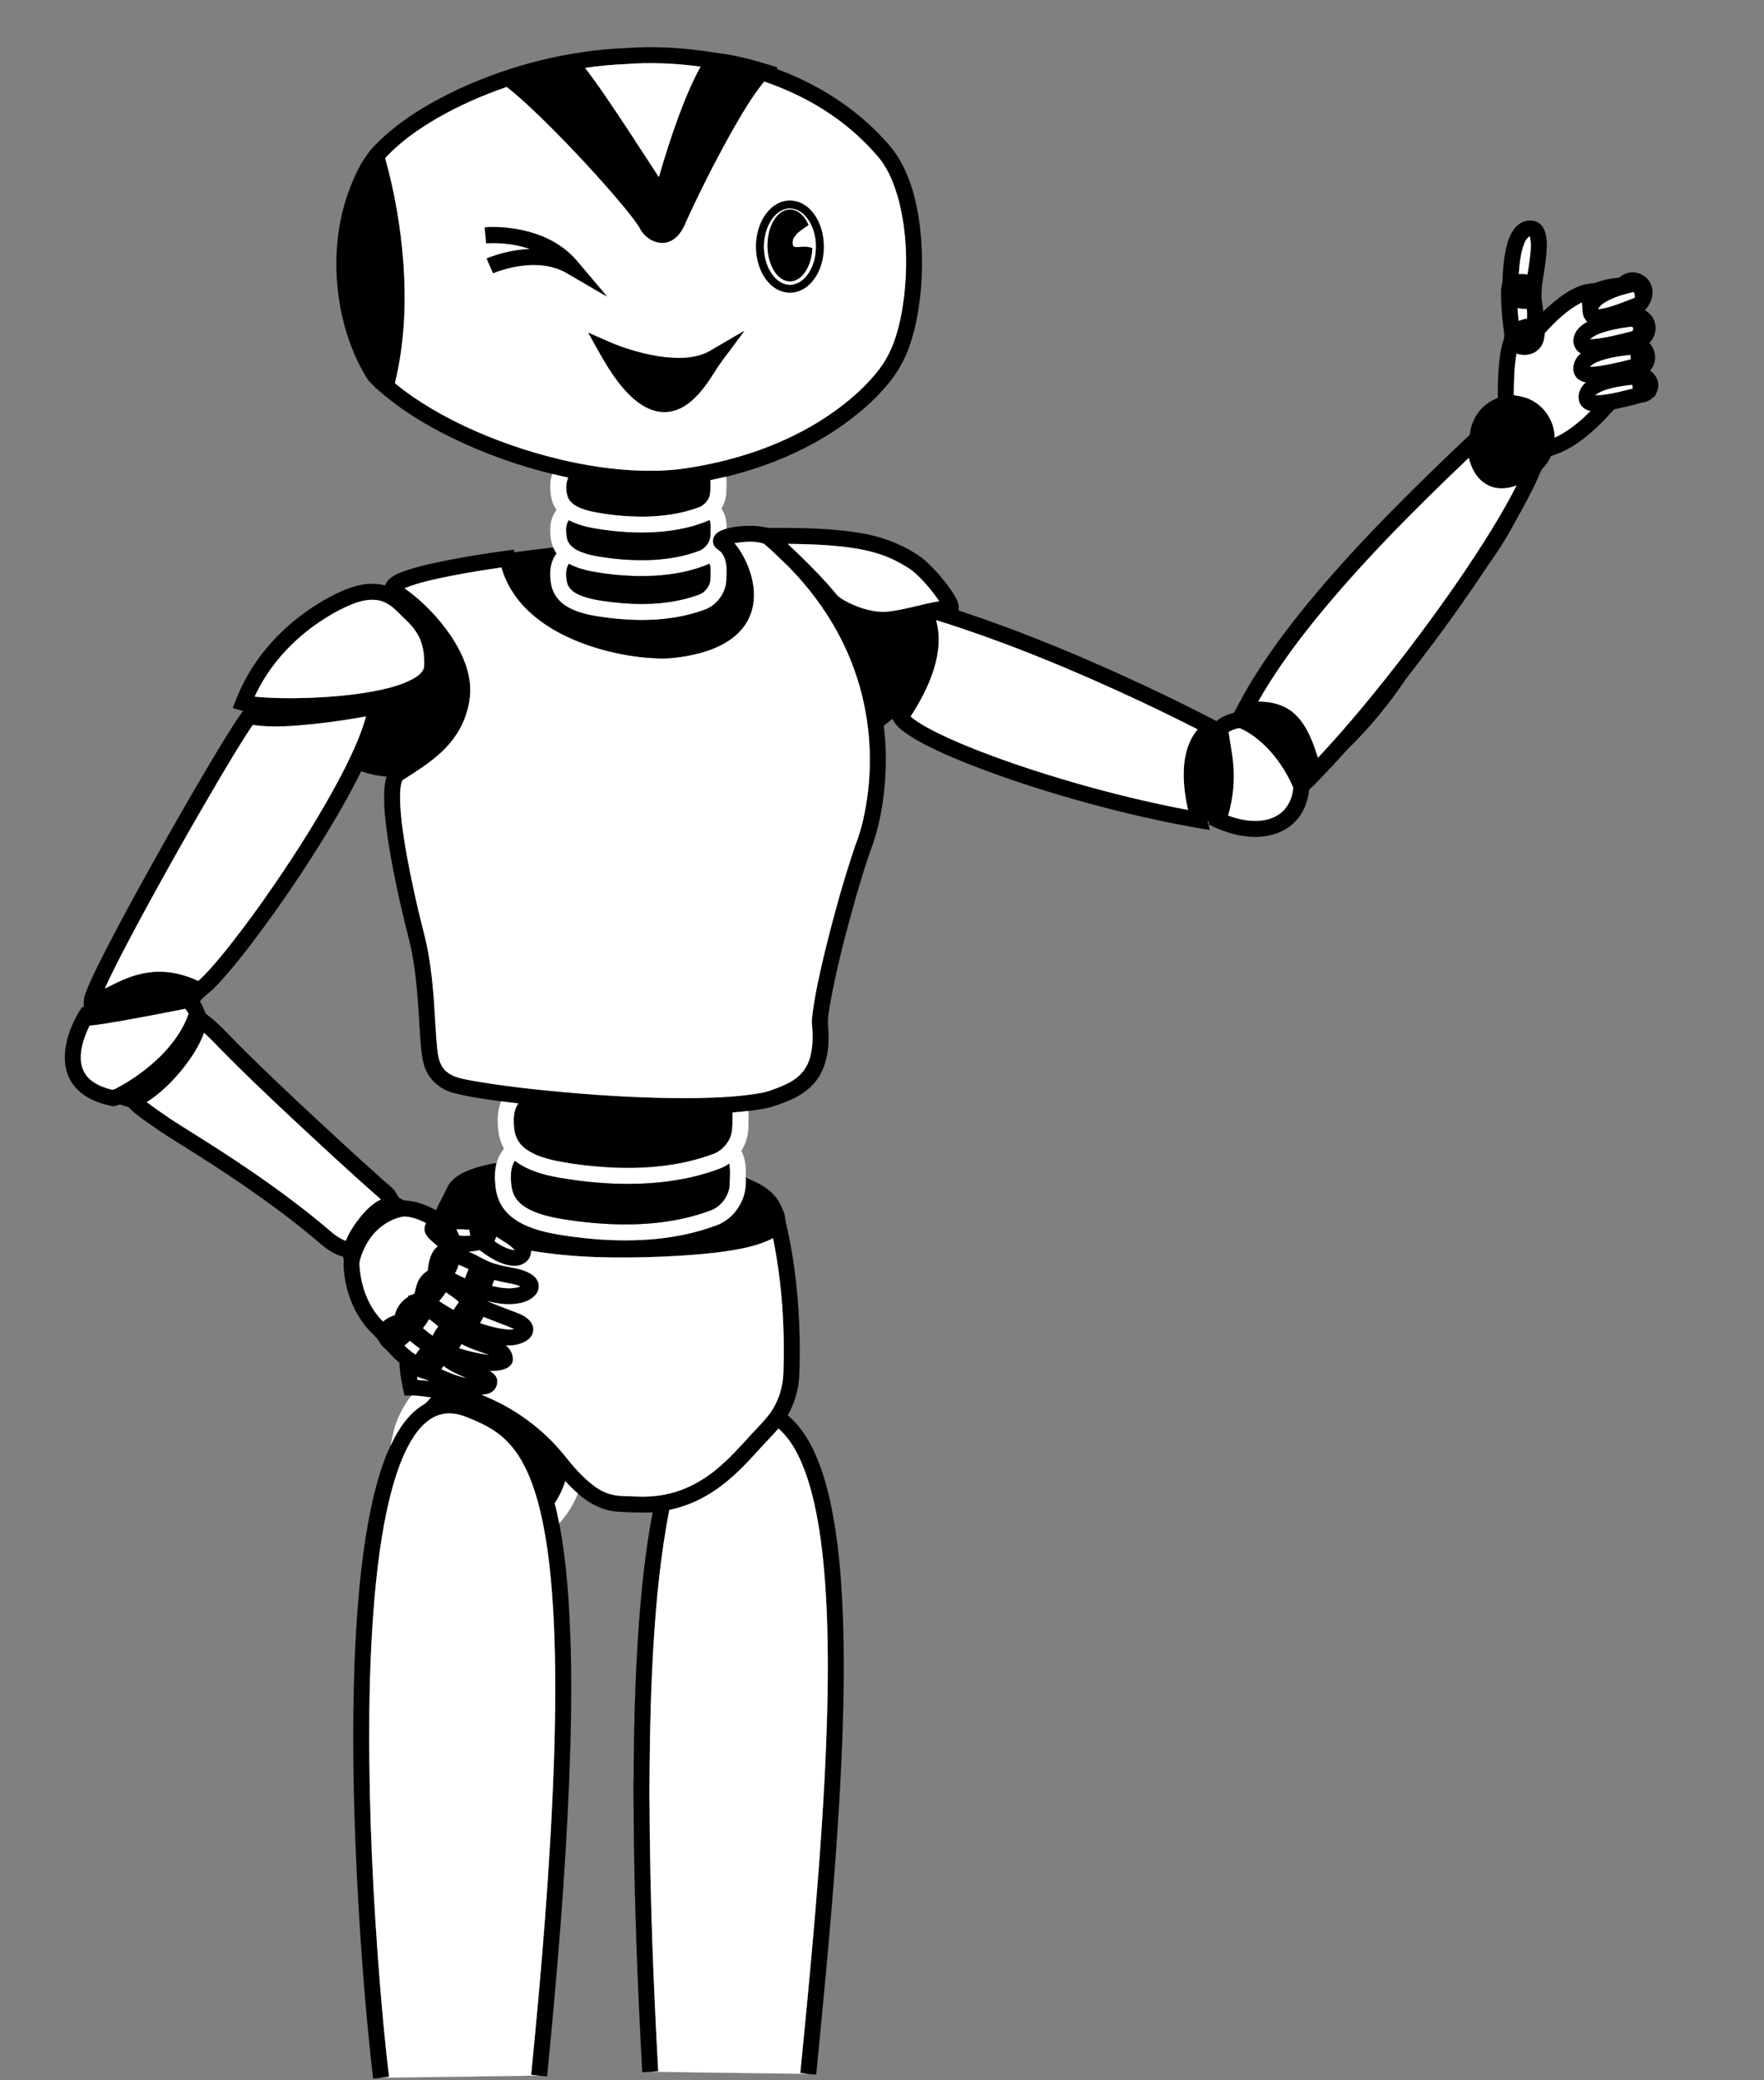
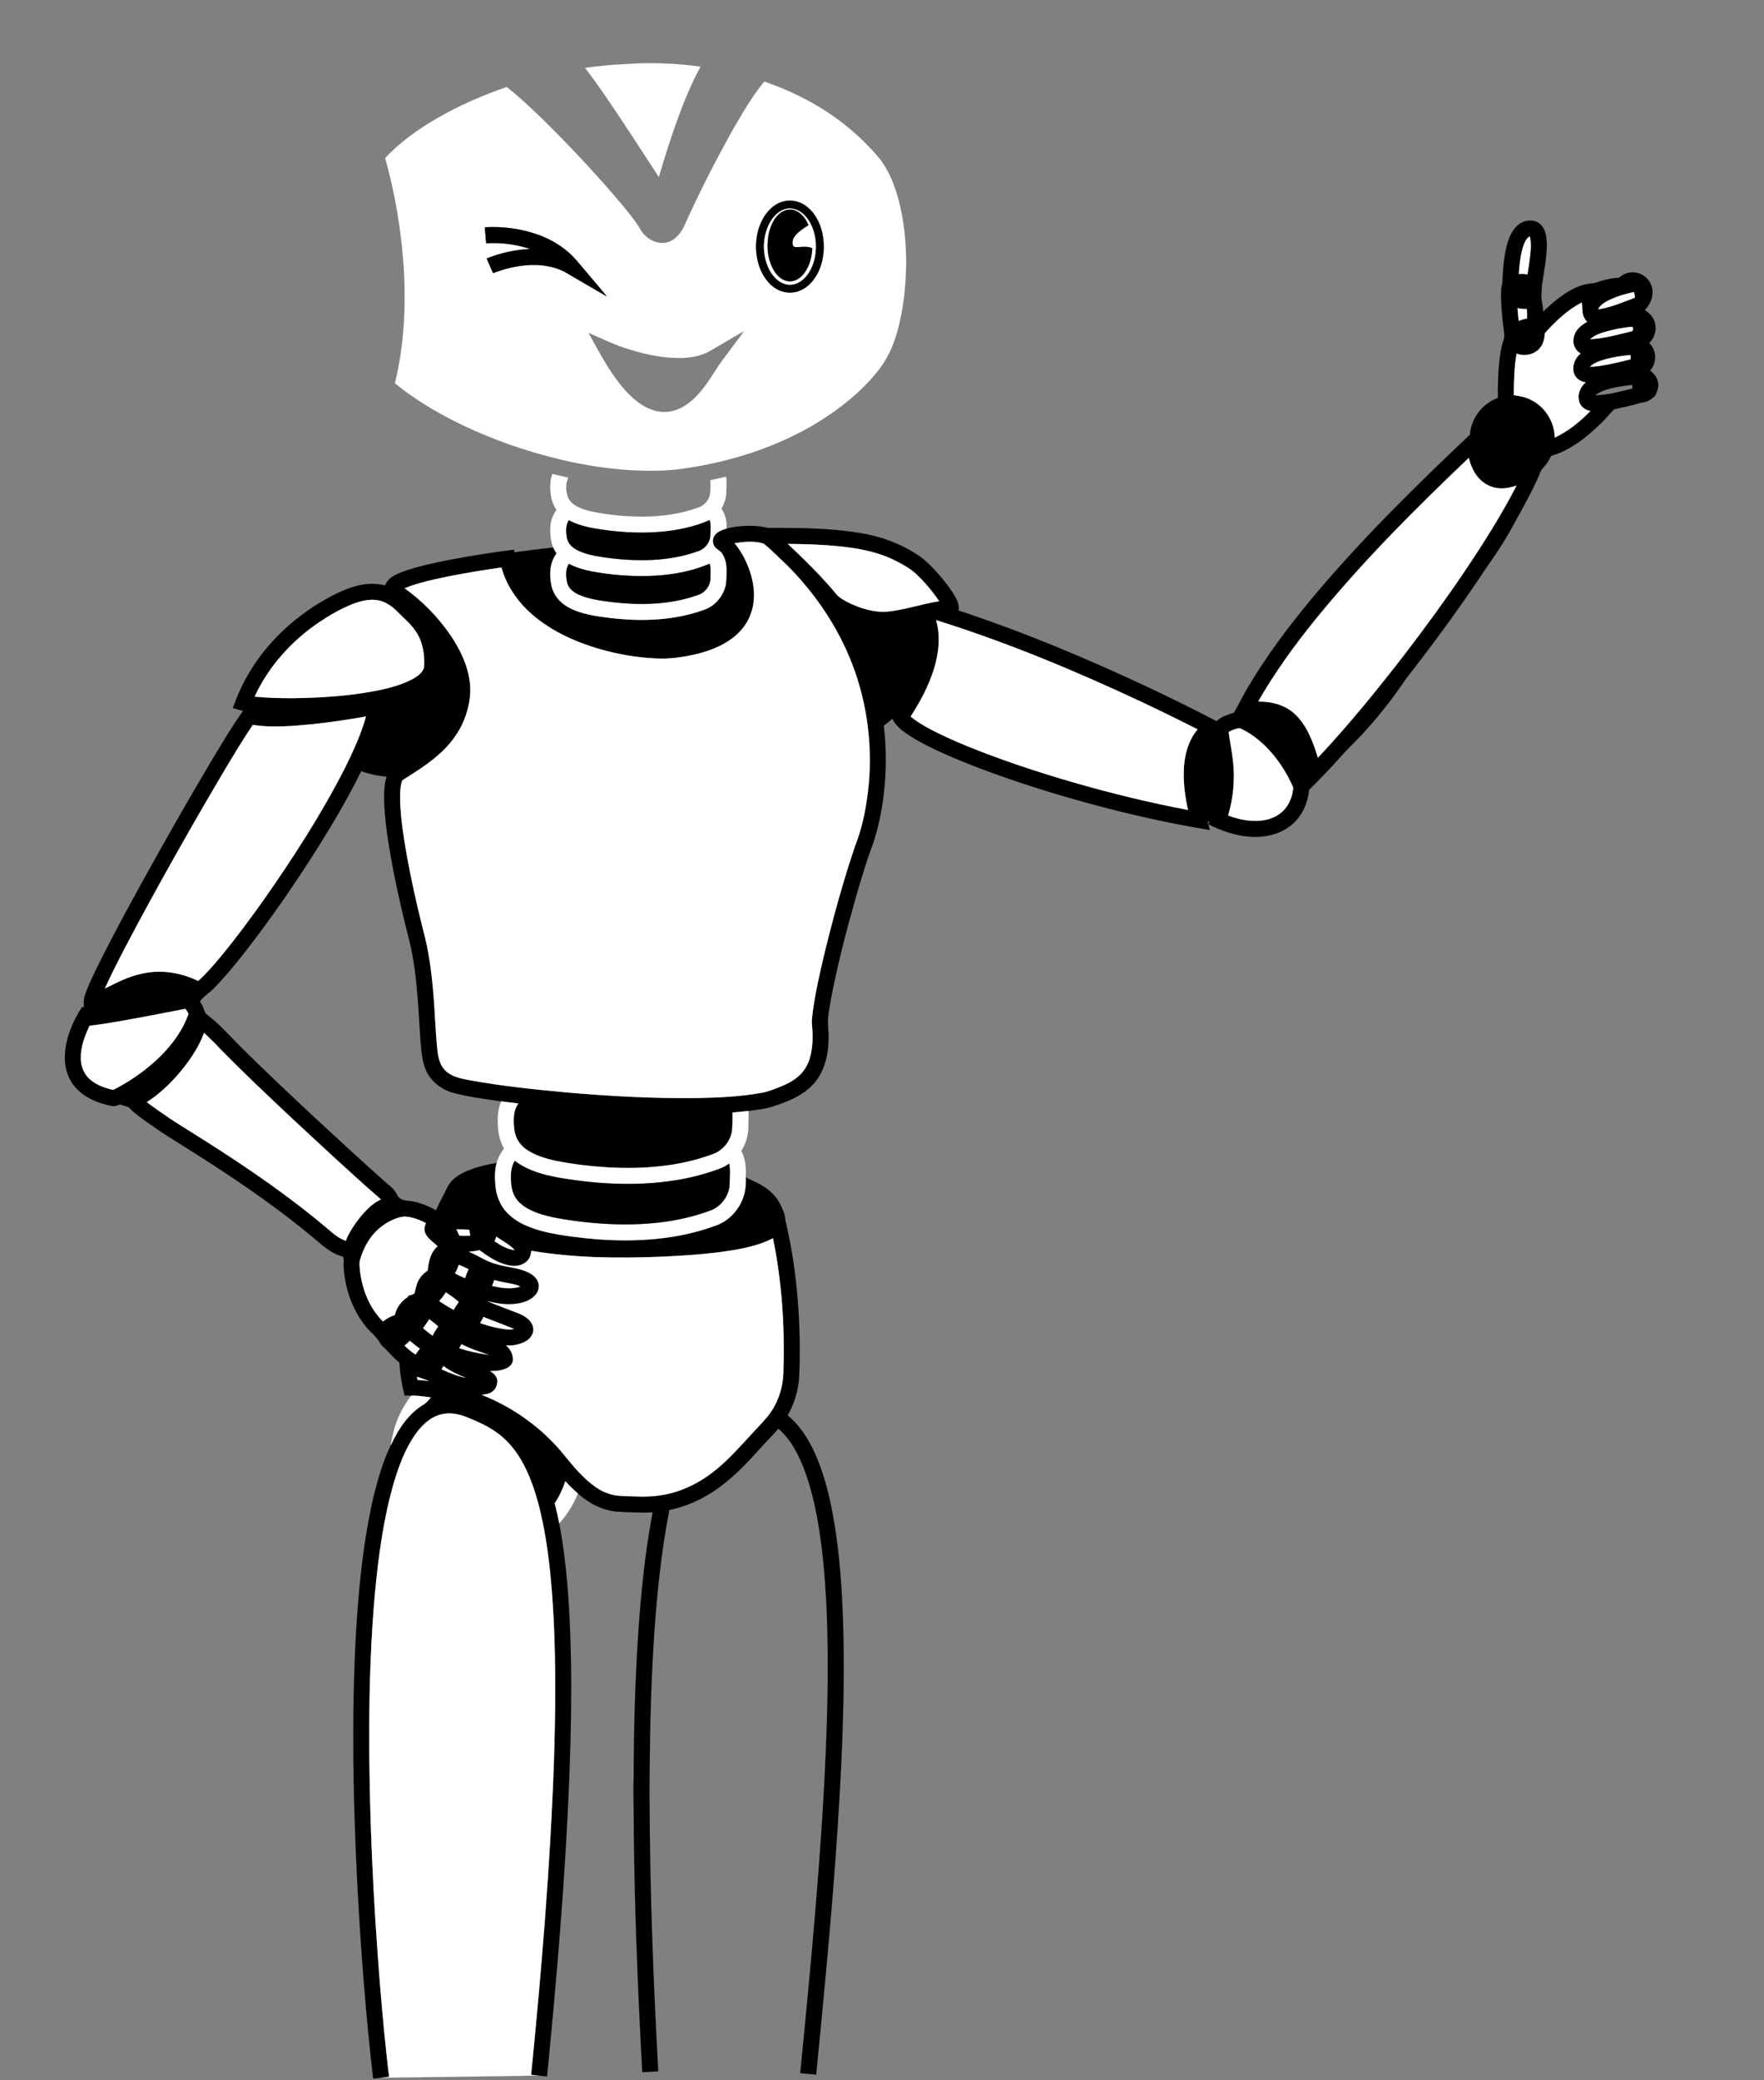
<svg xmlns="http://www.w3.org/2000/svg" version="1.1" id="Layer_1" x="0px" y="0px" viewBox="-73 -51 2073 2444" enable-background="new -73 -51 2073 2444" xml:space="preserve">
  <rect x="-73" y="-51" width="2073" height="2444" fill="#808080" stroke="none" />
  <g>
-     <path stroke="#000000" stroke-width="0.094" d="M662.97,5.48c35.78-2.61,71.8,0,107.15,5.85c24.14,2.81,47.51,9.68,70.64,16.9   c-0.28,0.45-0.83,1.34-1.11,1.79c47.93,17.59,92.44,45.57,126.87,83.5c8.96,9.38,16.63,20.02,22.25,31.73   c13.94,28.46,19.25,60.3,21.16,91.69c1.78,33.39-0.59,67.16-8.52,99.7c-3.44,13.59-7.94,27-14.64,39.35   c-8.04,15.44-19.53,28.75-31.72,41.04c-47.88,46.69-110.28,76.3-174.8,91.98c-6.09,1.49-12.21,2.84-18.35,4.09   c0.05,6.01,0.33,12.13-0.81,18.05c-1.86,6.37-6.86,11.87-13.18,14.03c-20.09,7.48-41.6,10.39-62.95,10.82   c-21.74,0.12-43.58-1.84-64.82-6.52c-9.66-2.62-21.04-6.05-25.67-15.84c-2.67-7.48-3.02-16.22,0.22-23.58   c-6.25-1.25-12.45-2.71-18.64-4.23c-40.53-10-80.1-24.08-117.64-42.37c-32.73-15.89-64.02-35.29-90.97-59.86   c-3.61-3.75-7.61-7.26-10.2-11.84c-14.9-24.73-24.68-52.36-30.06-80.67c-5.68-30.35-6.51-61.66-1.86-92.2   c4.08-26.86,12.82-53,25.72-76.9c3.66-5.62,7.25-11.32,11.33-16.64c28.61-31.57,65.8-53.86,104.02-71.88   C528.03,25.12,595.13,8.27,662.97,5.48 M662.08,24.32c-15.87,0.7-31.72,2.12-47.43,4.5c8.03,10.5,15.76,21.22,23.22,32.13   c21.75,31.58,42.37,63.91,63.38,95.99c6.88-23.5,14.19-46.88,22.68-69.85c7.55-20.42,15.77-40.67,26.28-59.77   C721.04,23.36,691.45,22.09,662.08,24.32 M825.07,44.87c-14.83,18.23-26.55,38.71-38.22,59.03   c-19.33,34.65-37.32,70.05-53.77,106.16c-3.97,10.04-10.64,20.35-21.57,23.56c-13.6,3.8-27.88-5.58-33.45-17.79   c-9.31-14.01-20.44-26.69-31.31-39.48c-26.18-30.12-53.55-59.21-82.01-87.18c-13.62-13.14-27.37-26.2-42.24-37.94   c-28.23,9.7-55.73,21.72-81.63,36.6c-22.24,12.97-43.67,27.93-61.2,46.94c11.07,39.53,18.08,80.18,21.27,121.1   c3.56,47.87,1.62,96.5-9.78,143.27c13.18,11.07,27.52,20.69,42.27,29.53c33.7,19.98,69.93,35.44,107.14,47.55   c41.58,13.34,84.66,22.52,128.3,25.21c21.37,1.08,42.93,1.03,64.12-2.34c54.42-8.09,107.96-25.25,155.09-53.97   c25.65-15.8,49.67-34.8,68.82-58.18c9.68-11.61,16.97-25.14,21.75-39.47c5.39-15.98,8.57-32.63,10.67-49.34   c4.35-37.5,3.33-75.96-5.93-112.68c-4.7-17.77-11.3-35.51-22.77-50.1c-12.12-14.5-25.71-27.75-40.51-39.49   C891.81,73.33,859.23,56.54,825.07,44.87z" />
    <path fill="#FFFFFF" stroke="#FFFFFF" stroke-width="0.094" d="M662.08,24.32c29.37-2.23,58.96-0.96,88.13,3   c-10.51,19.1-18.73,39.35-26.28,59.77c-8.49,22.97-15.8,46.35-22.68,69.85c-21.01-32.08-41.63-64.41-63.38-95.99   c-7.46-10.91-15.19-21.63-23.22-32.13C630.36,26.44,646.21,25.02,662.08,24.32z" />
    <path fill="#FFFFFF" stroke="#FFFFFF" stroke-width="0.094" d="M825.07,44.87c34.16,11.67,66.74,28.46,95.04,50.99   c14.8,11.74,28.39,24.99,40.51,39.49c11.47,14.59,18.07,32.33,22.77,50.1c9.26,36.72,10.28,75.18,5.93,112.68   c-2.1,16.71-5.28,33.36-10.67,49.34c-4.78,14.33-12.07,27.86-21.75,39.47c-19.15,23.38-43.17,42.38-68.82,58.18   c-47.13,28.72-100.67,45.88-155.09,53.97c-21.19,3.37-42.75,3.42-64.12,2.34c-43.64-2.69-86.72-11.87-128.3-25.21   c-37.21-12.11-73.44-27.57-107.14-47.55c-14.75-8.84-29.09-18.46-42.27-29.53c11.4-46.77,13.34-95.4,9.78-143.27   c-3.19-40.92-10.2-81.57-21.27-121.1c17.53-19.01,38.96-33.97,61.2-46.94c25.9-14.88,53.4-26.9,81.63-36.6   c14.87,11.74,28.62,24.8,42.24,37.94c28.46,27.97,55.83,57.06,82.01,87.18c10.87,12.79,22,25.47,31.31,39.48   c5.57,12.21,19.85,21.59,33.45,17.79c10.93-3.21,17.6-13.52,21.57-23.56c16.45-36.11,34.44-71.51,53.77-106.16   C798.52,83.58,810.24,63.1,825.07,44.87 M847.51,185.7c-11.65,3.12-20.47,12.7-25.52,23.32c-7.44,15.73-8.37,34.27-3.36,50.86   c3.51,11.43,10.39,22.36,20.86,28.55c8.5,5.09,19.48,5.83,28.48,1.61c9.33-4.14,16.19-12.39,20.59-21.41   c6.83-14.22,8.06-30.78,4.76-46.09c-2.93-12.59-9.43-25.04-20.41-32.37C865.6,185.13,856.1,183.4,847.51,185.7 M496.68,216.06   c0.58,6.24,1.09,12.49,1.68,18.73c17.37-1.05,35.08,1.11,51.58,6.73c-17.47,0.81-34.79,4.6-51,11.17   c2.41,5.79,5.02,11.49,7.54,17.23c12.31-4.88,25.3-8.07,38.49-9.27c15.52-1.38,31.75,0.51,45.69,7.82   c16.53,9.44,32.82,19.31,49.4,28.67c-11.28-13.76-22.97-27.18-34.4-40.82c-12.28-14.82-29.04-25.52-47.11-31.84   C538.78,217.57,517.57,214.8,496.68,216.06 M760.16,362.01c-8.38,4.47-17.85,6.52-27.25,7.29c-22.35,1.43-44.61-3.16-65.87-9.69   c-16.83-4.96-32.57-12.76-48.63-19.66c12.65,22.46,24.34,45.79,41.34,65.4c10.1,11.65,22.4,22.52,37.7,26.39   c12.12,3.2,25.28,0.23,35.51-6.79c15.38-10.31,25.63-26.2,35.4-41.54c4.56-7.59,10.24-14.42,15.41-21.58   c5.92-7.97,11.91-15.88,17.76-23.9C787.6,345.73,773.99,354.06,760.16,362.01z" />
    <path stroke="#000000" stroke-width="0.094" d="M847.51,185.7c8.59-2.3,18.09-0.57,25.4,4.47c10.98,7.33,17.48,19.78,20.41,32.37   c3.3,15.31,2.07,31.87-4.76,46.09c-4.4,9.02-11.26,17.27-20.59,21.41c-9,4.22-19.98,3.48-28.48-1.61   c-10.47-6.19-17.35-17.12-20.86-28.55c-5.01-16.59-4.08-35.13,3.36-50.86C827.04,198.4,835.86,188.82,847.51,185.7 M849.48,194.81   c-6.33,1.79-11.35,6.48-15.19,11.64c-6.8,9.75-9.68,21.81-9.53,33.59c0.4,11.95,3.73,24.27,11.56,33.54   c4.82,5.77,11.89,10.25,19.64,9.94c8.33-0.28,15.6-5.74,20.25-12.35c8.42-11.93,10.92-27.27,8.97-41.55   c-1.6-10.69-5.9-21.4-13.89-28.91C865.58,195.35,857.17,192.39,849.48,194.81z" />
    <path fill="#FFFFFF" stroke="#FFFFFF" stroke-width="0.094" d="M849.48,194.81c7.69-2.42,16.1,0.54,21.81,5.9   c7.99,7.51,12.29,18.22,13.89,28.91c1.95,14.28-0.55,29.62-8.97,41.55c-4.65,6.61-11.92,12.07-20.25,12.35   c-7.75,0.31-14.82-4.17-19.64-9.94c-7.83-9.27-11.16-21.59-11.56-33.54c-0.15-11.78,2.73-23.84,9.53-33.59   C838.13,201.29,843.15,196.6,849.48,194.81 M844.23,199.06c-7.55,5.77-11.58,14.94-13.66,23.98c-3.16,14.8-1.69,31.09,6.2,44.22   c3.84,6.09,9.82,11.66,17.34,12.2c6.99,0.61,13.36-3.6,17.5-8.91c6.6-8.44,9.4-19.24,9.99-29.79c-6.13-3.02-13.05-1.28-19.54-1.4   c-4.79-0.31-3.83-6.04-3.16-9.32c3.62-7.64,11.41-12.03,18.15-16.6c-2.87-6.72-7.35-13.24-14.11-16.49   C856.97,193.89,849.45,194.98,844.23,199.06z" />
    <path stroke="#000000" stroke-width="0.094" d="M844.23,199.06c5.22-4.08,12.74-5.17,18.71-2.11c6.76,3.25,11.24,9.77,14.11,16.49   c-6.74,4.57-14.53,8.96-18.15,16.6c-0.67,3.28-1.63,9.01,3.16,9.32c6.49,0.12,13.41-1.62,19.54,1.4   c-0.59,10.55-3.39,21.35-9.99,29.79c-4.14,5.31-10.51,9.52-17.5,8.91c-7.52-0.54-13.5-6.11-17.34-12.2   c-7.89-13.13-9.36-29.42-6.2-44.22C832.65,214,836.68,204.83,844.23,199.06z" />
    <path stroke="#000000" stroke-width="0.094" d="M1707.16,217.12c4.5-5.62,11.57-9.4,18.88-8.91c5.62-0.1,11.02,3,14,7.72   c4.02,6.21,4.59,13.88,4.71,21.08c-0.24,15.48-3.29,30.72-5.54,46c-0.55,3.33-0.43,6.7-0.57,10.06   c-1.2,7.45,1.88,14.68,1.68,22.15c12.74-11.87,26.27-23.71,42.75-30.02c5.62-2.3,11.67-2.98,17.67-3.58   c9.27-3.27,18.87-5.81,28.74-6.24c3.82-3.21,8.39-5.76,13.44-6.21c9.93-1.25,20.28,4.6,24.12,13.88   c4.76,10.29,0.42,22.61-7.16,30.29c5.75,3.45,10.56,8.85,12.01,15.54c2.1,8.25-0.7,17.29-6.86,23.11   c8.84,8.34,9.38,23.48,1,32.32c5.03,3.72,9.18,9.14,9.57,15.59c0.71,5.06-1.64,9.7-3.55,14.2   c-3.01,2.36-5.88,5.05-9.5,6.45c-2.84,1.2-5.99,1.22-8.92,2.04c-9.7,3.26-19.86,4.82-29.75,7.3   c-4.92,4.66-9.03,10.19-13.99,14.86c-17.09,17.01-36.59,32.93-60.09,39.85c-2.37,5.06-5.38,9.86-9.25,13.91   c-2.97,2.79-3.91,6.88-5.58,10.44c-7.9,17.89-17.34,35.03-26.93,52.05c-9.87,18.88-21.44,36.83-33.8,54.17   c-26.92,40.69-55.52,80.25-85.33,118.87c-4.27,5.65-8.92,11.03-12.78,16.99c-17.37,25.48-37.04,49.4-58.66,71.39   c-11.14,10.56-20.77,22.57-31.51,33.53c-6.78,6.98-13.31,14.24-20.5,20.8c-1.47,15.14-7.87,30.17-19.47,40.3   c-13.48,12.02-32.36,16.27-50.03,14.92c-17.1-1.11-33.57-6.87-48.76-14.58c0.21-0.82,0.62-2.46,0.82-3.29   c-0.48,0.05-1.45,0.14-1.93,0.18c0.92,3.26,1.82,6.53,2.67,9.82c-47.42-7.75-94.36-18.29-140.73-30.89   c-37.4-10.17-74.46-21.62-110.96-34.69c-22.56-8.14-44.96-16.78-66.73-26.87c-14.83-6.99-29.71-14.29-42.75-24.33   c-4.96-3.68-9.04-8.43-11.93-13.88c-3.26,2.85-6.63,5.59-10.1,8.19c3.26,26.45,3.1,53.28,0.06,79.75   c-2.35,19.83-6.25,39.55-12.63,58.51c-7.75,20.75-14.06,42-20.25,63.26c-11.49,40.54-22.23,81.36-29.82,122.83   c-1.47,9.92-3.97,19.92-2.66,30.01c1.41,19.57-0.27,40.44-10.69,57.57c-8.13,13.62-21.89,22.8-36.3,28.74   c-6.62,2.79-13.42,5.09-20.23,7.34c-8.71,2.26-17.66,3.4-26.56,4.54c-6.17,0.74-12.37,1.28-18.56,1.83   c-0.05,7.02,0,14.08-0.6,21.09c-1.64,12.61-11.02,23.98-23.07,28.03c-38.93,14.36-81.12,17.64-122.3,15.37   c-20.93-1.25-41.83-3.71-62.4-7.84c-12.11-2.74-24.42-6.33-34.61-13.69c-7.26-5.12-12.25-13.25-13.4-22.07   c-1.41-10.59-1.86-22.36,4.56-31.53c-6.73-0.68-13.42-1.63-20.11-2.48c-19.47-2.85-39.11-5.24-58.11-10.47   c-11.16-3.53-21.3-10.79-27.5-20.8c-4.97-7.96-6.89-17.35-8-26.54c-2.06-19.3-2.59-38.72-4.1-58.07   c-1.86-24.87-4.45-49.82-10.5-74.07c-6.87-26.49-12.97-53.17-18.26-80.01c-4.87-25.44-9.34-51.05-10.83-76.94   c-0.42-11.58-0.69-23.4,2.61-34.63c-10.19-0.78-20.23-2.95-29.88-6.31c-14.83,30.15-31.87,59.17-49.64,87.67   c-26.89,42.78-55.58,84.47-86.6,124.37c-11.57,14.67-23.35,29.23-36.46,42.57c-5.3,5.6-12.21,9.49-16.82,15.78   c1.85,3.09,3.64,6.26,4.8,9.7c0.81,2.05,1.35,4.46,3.32,5.77c13.93,10.29,25.35,23.42,37.49,35.66   c29.53,29.44,59.91,58.03,90.43,86.46c26.64,24.71,53.37,49.33,80.51,73.49c4.53,4.14,9.8,7.64,13.25,12.83   c1.91,2.77,2.8,6.54,6.21,7.94c3.84,2.85,8.79,2.11,13.22,3.03c9.95,1.8,19.41,5.69,28.22,10.61   c4.23-9.49,9.4-18.52,13.84-27.92c4.02-7.72,11.48-12.96,19.14-16.67c12.1-5.72,25.24-8.75,38.35-11.15   c-2.52,9.07-2.25,18.65-1.34,27.94c1.15,11.15,5.55,22.09,13.29,30.32c12.05,12.68,29.1,18.92,45.74,22.95   c19.64,4.41,39.68,6.79,59.72,8.48c46.49,3.49,94.33,0.57,138.45-15.49c20.55-6.38,35.53-26.49,36.75-47.85   c0.89-3,0.46-6.15,0.47-9.21c5.13,3.06,10.93,4.82,16.07,7.9c7.66,4.3,14.9,9.72,20.06,16.93   c3.56,4.77,5.74,10.37,8.07,15.82c1.57,3.74,1.61,7.86,2.42,11.8c10.89,45.9,15.65,93.1,16.38,140.21   c-0.02,15.95,0.21,31.94-1.11,47.85c-1.92,13.63-6.18,26.98-12.98,38.98c12.71,10.52,22.12,24.47,29.43,39.14   c9.41,19.35,15.62,40.09,20.29,61.05c10.11,45.96,13.56,93.08,15.28,140.02c2.91,93.44-2.15,186.92-8.81,280.11   c-6.21,84.84-14.42,169.52-22.72,254.18c-3.26-0.3-6.52-0.56-9.77-0.88c-2.98-0.38-5.96-0.64-8.94-0.94   c6.17-62.47,12.23-124.95,17.49-187.5c7.1-85.18,12.98-170.51,14.58-255.98c0.77-51.37,0.17-102.84-4.68-154.02   c-2.69-27.37-6.53-54.71-13.24-81.4c-4.34-16.75-9.73-33.34-17.65-48.76c-5.63-11-12.8-21.34-22.13-29.52   c-6.64,7.82-14,14.97-20.84,22.61c-13.9,15.37-28.04,30.7-44.54,43.35c-18.38,14.42-39.92,24.94-62.85,29.68   c-10.02,51.79-15.23,104.37-18.47,156.98c-2.91,47.63-4.27,95.35-4.6,143.06c-0.01,16.16-0.57,32.33-0.1,48.5   c0.44,103.7,4.44,207.37,10.16,310.92c-2.6,0.14-5.2,0.3-7.8,0.5c-3.65,0.18-7.31,0.34-10.96,0.57   c-5.66-103.67-9.71-207.46-10.16-311.28c-0.22-12.05-0.29-24.1,0.06-36.14c0.13-54.87,1.63-109.75,5.12-164.52   c3.26-48.85,7.99-97.71,17.21-145.84c-13.68,0.7-27.38-0.04-41.04-0.75c-17.63-1.12-33.86-9.74-46.87-21.32   c-5.2-4.52-10.16-9.33-14.74-14.48c-2.97,9.12-7.1,17.85-12.43,25.84c1.93,7.84,3.72,15.72,5.24,23.66   c9.19,48.53,12.09,97.99,13.46,147.29c1.31,51.04,0.24,102.1-1.71,153.11c-4.68,116.72-14.65,233.14-26.05,349.36   c-3.51-0.32-7.02-0.66-10.52-0.99c-2.74-0.31-5.48-0.58-8.22-0.85C563.3,2264,573.67,2141.16,577.94,2018.02   c1.78-54.65,2.38-109.38-0.19-164.02c-2.3-44.98-6.14-90.17-16.94-134.01c-5.02-19.46-11.44-38.78-21.65-56.19   c-7.68-13.12-17.96-24.87-30.64-33.37c-9.93-6.79-21-11.61-32.1-16.13c-9.92-4.09-21.13-6.38-31.69-3.44   c-13,3.49-22.97,13.54-30.4,24.32c-11.48,16.93-18.67,36.33-24.5,55.82c-12.26,42.34-18.05,86.25-22.2,130.04   c-4.68,52.18-6.49,104.58-6.63,156.95c-0.43,101.15,4.56,202.28,12.62,303.1c2.96,35.97,6.29,71.93,10.6,107.78   c-2.91,0.29-5.8,0.67-8.69,1.06c-3.34,0.43-6.68,0.8-10.03,1.06c-8.82-76.59-14.66-153.51-18.68-230.5   c-2.68-53.47-4.49-106.99-4.57-160.52c-0.26-51.64,0.92-103.3,4.58-154.82c3.52-47.42,8.85-94.88,19.99-141.17   c4.91-19.27,10.54-38.52,19.18-56.48l0.29-0.64c8.71-18.98,20.93-37.54,39.35-48.28c3.12-2,5.25-5.13,7.71-7.83   c-6.42-0.98-12.89-1.74-19.38-2.1c-1.43-0.08-2.99-0.32-4.21,0.6l-0.03-0.83c-2.42,0.04-4.83,0.07-7.24,0.12   c-3.22-12.68-5.43-25.63-6.08-38.69c-7.34-5.71-12.95-13.21-19.93-19.27c-2.66-2.8-4.09-6.5-6.67-9.35   c-4.57-5.45-10.15-9.98-14.39-15.72c-15.1-19.55-23.25-44.05-24.56-68.6c-0.46-3.9,0.88-8.01-0.8-11.7   c-9.1-1.96-16.88-7.45-24.1-13.05c-46.06-39.69-96.28-74.2-147.57-106.72c-13.78-8.84-27.8-17.32-41.52-26.24   c-11.42-8.24-23.58-15.54-34.1-24.95c-2.21-1.78-3.77-4.67-6.74-5.25c-2.72-0.8-5.45-1.58-8.14-2.48   c-3.13,1.09-6.42,2.71-9.81,1.75c-15.69-3.16-31.63-9.43-42.4-21.74c-9.29-10.41-13.21-24.78-12.38-38.54   c1.09-20.05,9.23-39.08,20.02-55.77c0.56,0.01,1.67,0.03,2.23,0.04c-0.12-4.75-0.38-9.63,1.28-14.17   c3.44-10.17,8.21-19.81,12.77-29.5c22.99-46.67,48.2-92.2,73.57-137.6c21.11-37.61,42.59-75.01,64.69-112.04   c11.23-18.44,22.13-37.13,34.76-54.67c-4.04-1.07-8.04-2.26-12.04-3.43c5.45-14.89,11.87-29.46,20.18-42.98   c20.59-34.07,50.46-62.06,84.62-82.27c13.12-7.58,26.77-14.66,41.53-18.43c10.68-2.77,22.02-3.02,32.75-0.38   c2.82-8.57,11.7-12.49,19.41-15.61c18.68-6.93,38.31-10.82,57.8-14.7c24.59-4.66,49.33-8.51,74.16-11.67   c0.1,0.77,0.3,2.3,0.41,3.06c15.19-2.01,30.4-3.96,45.63-5.64c0.23,0.42,0.68,1.27,0.9,1.69c0.95,1.83,2.04,3.59,3.15,5.34   c-8.24,10.68-8.72,25.09-6.05,37.8c2.25,10.64,9.68,19.62,19.04,24.92c15.17,8.66,32.87,10.79,49.89,13.02   c36.42,4.22,74.28,3.29,109.1-9.17c13.07-3.98,23.45-15.42,26.49-28.69c1.2-4.95,0.86-10.08,1.15-15.13   c0.3-7.79-0.67-16.03-5.12-22.64c-2.34-3.68-7.06-4.96-9.21-8.81c-2.65-4.24-2.02-10.11,1.38-13.75c3.36-3.73,8.27-5.43,12.98-6.76   c12.46-3.08,25.49-4.02,38.27-2.7c4.37,0.33,8.55,1.97,12.97,1.92c35.44-0.16,71.12,0.18,106.18,6.01   c22.8,3.73,45.01,11.58,64.56,23.99c9.06,5.29,16.47,12.83,23.65,20.38c6.71,7.35,13.03,15.08,18.66,23.31   c4.44,6.94,9.92,14.58,8.3,23.32c76.28,25.02,150.41,56.22,223.06,90.28c27.03,12.69,53.78,25.99,80.29,39.73   c5.68-5.37,13.26-7.69,20.5-10.01c7.42-13.78,14.67-27.72,23.1-40.94c21.9-35.27,47.3-68.24,74.02-99.97   c55.8-65.83,117.4-126.43,180.07-185.65c1.21-15.17,9.65-29.6,22.44-37.89c3.27-2.22,6.91-3.8,10.49-5.46   c-0.24-12.15,0.15-24.31,1.06-36.42c0.96-10.47,2.03-21.08,5.51-31.07c1.89-4.97,0.52-10.36-0.13-15.44   c-1.89-14.42-3.03-28.98-2.71-43.53c0.11-3.7,1.57-7.2,1.64-10.9c0.44-13.12,1.51-26.28,4.46-39.09   C1699.07,231.82,1701.88,223.68,1707.16,217.12 M1716.39,240.63c-2.76,9.88-3.87,20.14-4.5,30.35c3.36-0.4,6.76-0.27,10.08,0.46   c0.98-5.85,1.88-11.72,2.65-17.6c0.95-9.01,2.52-18.32,0.03-27.21C1719.81,229.7,1718.02,235.47,1716.39,240.63 M1817.76,301.73   c-4.93,2.49-10.14,5.43-12.65,10.6c14.98-2.02,28.94-8.29,42.98-13.59c0.26-2.28-0.34-4.49-1.05-6.62   C1836.98,294.26,1827.01,297.18,1817.76,301.73 M1742.5,340.43c-0.39,6.3-1.71,12.87-6.08,17.7c-6.5,7.75-17.92,9.78-27.16,6.3   c-2.86,16.08-3.17,32.49-3.26,48.78c6.58,1.2,13.37,2.06,19.4,5.22c17.06,7.85,28.42,25.98,28.7,44.69   c15.84-7.54,29.69-18.71,41.85-31.25c-6.54-1.07-12.5-5.96-13.54-12.7c-1.7-7.85,2.07-15.88,8.03-20.92   c-6.23-0.87-12.25-4.94-13.89-11.24c-2.42-8.38,1.38-17.45,7.98-22.81c-6.55-3.39-9.8-11.28-8.23-18.38   c1.42-8.55,8.41-14.79,15.74-18.66c-2.11-2.55-4.12-5.31-4.81-8.61c-1.04-4.66-0.59-9.49-1.36-14.19   C1769.01,313.07,1755.05,326.42,1742.5,340.43 M1710.36,311.02c0.32,4.96,0.86,9.9,1.32,14.85c3.19-1.16,6.45-2.1,9.81-2.7   c0.09-3.71,0.08-7.42-0.17-11.12C1717.62,312.13,1713.95,311.79,1710.36,311.02 M1815.97,338.09c-7.14,2.05-14.62,4.32-20.21,9.44   c16.28-0.84,32.1-5.32,47.88-9.15c2.7-0.14,2.81-2.99,2.11-5.01c-1.51-0.79-3.28-0.13-4.83-0.07   C1832.51,334.38,1824.15,335.86,1815.97,338.09 M1813.09,371.21c-6.22,1.89-12.75,3.91-17.53,8.53   c7.26,0.23,14.4-1.32,21.51-2.59c8.75-1.78,17.48-3.74,26.13-6.02c0.16-1.67,0.12-3.34-0.12-4.98   C1832.95,366.85,1822.88,368.54,1813.09,371.21 M1822.52,404.69c-7.31,1.82-14.94,3.84-20.82,8.8   c14.93-0.46,29.5-4.49,43.94-8.03c-0.14-1.06-0.42-3.18-0.57-4.24C1837.5,401.98,1829.93,402.93,1822.52,404.69    M1471.86,677.99c-24.21,30.16-47.12,61.53-66.21,95.22c15.75-0.24,32.3,4.08,43.79,15.35   c13.92,13.59,20.72,32.44,26.34,50.62c36.53-38.94,70.26-80.43,102.85-122.69c24.08-31.45,47.41-63.5,69.59-96.32   c21.87-32.61,43.05-65.8,60.98-100.77c-5.86,2.11-12.02,3.56-18.27,3.38c-10.31,0.05-20.25-5.06-26.86-12.85   c-5.56-6.56-8.97-14.68-11-22.97C1589.47,547.47,1527.24,609.76,1471.86,677.99 M790.23,587.12c7.85,9.44,13.64,20.49,17.7,32.04   c5.68,16.2,7.39,34.48,1.44,50.85c-4.14,11.83-12.36,21.94-22.39,29.33c-12.97,9.55-28.4,15.14-43.99,18.69   c-15.07,3.28-30.53,5.52-45.98,4.5c-22.12-0.98-44.06-4.93-65.33-10.98c-30.9-9.02-61.18-22.99-84.64-45.48   c-14.32-13.78-25.44-31.12-30.79-50.35c-19.81,2.87-39.58,6.03-59.23,9.87c-18.38,3.85-37.03,7.36-54.47,14.51   c20.89,15.03,39.16,33.69,53.71,54.92c11.32,16.65,20.47,35.38,22.88,55.57c1.88,14.67-1.11,29.56-6.34,43.27   c-6.48,16.64-17.78,31.07-31.28,42.62c-12.52,10.87-26.6,19.69-40.56,28.55c-1.48,0.7-1.76,2.4-2.18,3.82   c-1.9,7.56-1.55,15.41-1.5,23.14c0.91,20.19,4.01,40.2,7.46,60.09c5.36,29.9,11.96,59.56,19.41,89.01   c6.52,23.83,9.84,48.4,11.94,72.98c2.11,22.95,2.54,46.02,4.97,68.94c0.99,9.51,3.64,20.03,11.89,25.87   c8.03,6.35,18.49,7.58,28.19,9.58c35.72,6.37,71.83,10.24,107.93,13.61c52.51,4.65,105.23,7.64,157.95,6.94   c25.04-0.55,50.19-1.68,74.89-6.12c6.65-1.07,12.87-3.75,19.18-5.99c9.92-3.85,19.94-8.56,27.3-16.47   c5.06-5.47,8.66-12.21,10.59-19.39c3.35-12.3,3.42-25.23,2.24-37.84c-0.64-5.46,0.38-10.9,0.99-16.31   c3.04-22.2,8.07-44.06,13.17-65.86C905.95,1027.6,917.7,984.42,932.13,942.1c7.96-20.2,12.24-41.66,14.88-63.15   c5.92-50.37-0.27-102.22-18.5-149.59c-16.46-43.05-42.83-81.96-75.05-114.77c-9.61-8.98-18.72-18.55-28.94-26.84   C813.5,584.14,801.51,585.49,790.23,587.12 M852.84,587.99c20.22,19.14,40.26,38.64,57.97,60.18c3.91,4,9.04,6.47,13.92,9.06   c13.16,6.33,27.61,10.88,42.34,10.52c21.63-1.6,42.22-9.09,63.56-12.46c-7.53-11.18-16.24-21.61-26.01-30.9   c-6.88-6.8-15.45-11.5-23.95-15.94c-15.46-8.11-32.53-12.61-49.69-15.33C905.14,589.15,878.94,588.29,852.84,587.99 M341.47,658.63   c-13.94,5.56-27.06,13.06-39.47,21.46c-32.27,21.83-59.38,51.82-75.71,87.35c19.5,1.83,39.13,2.09,58.7,1.55   c26.13-0.81,52.29-2.81,78.06-7.34c16.71-3.11,33.66-6.84,48.78-14.87c5.55-3.23,11.88-7.21,13.51-13.86   c0.79-14.37-1.17-29.63-9.53-41.73c-5.73-9.1-14.32-15.73-21.64-23.42c-6.11-6.17-13.48-11.57-22.13-13.37   C361.7,652.36,351.14,654.94,341.47,658.63 M1027.09,677.58c5.38,18.81,3.19,38.94-2.55,57.39   c-6.16,19.9-16.09,38.4-27.38,55.82c6.05,5.18,12.94,9.25,19.87,13.13c15.18,8.29,31.04,15.26,47.01,21.85   c40.91,16.61,82.92,30.38,125.31,42.69c44.07,12.67,88.66,23.56,133.72,32.08c-3.27-14.96-5.43-30.27-4.99-45.6   c0.46-17.41,4.82-35.46,16.27-49.02c-22.03-11.23-44.24-22.1-66.61-32.64C1189.52,736.66,1109.58,703.35,1027.09,677.58    M294.06,799.83c-23.24,2.2-46.82,4.32-70.05,0.88c-11.65,17.34-22.38,35.28-33.13,53.18c-35.78,60.41-70.37,121.52-103.62,183.35   c-12.75,24.1-25.72,48.12-36.95,72.98c6.84-3.1,13.37-6.81,20.29-9.72c15.47-6.82,32.43-10.92,49.4-9.74   c13.87,0.77,27.4,4.76,39.94,10.62c9.05-8.09,16.96-17.32,24.78-26.56c18.29-21.97,35.31-44.95,51.87-68.23   c35-49.84,68.08-101.21,95.85-155.47c9.61-19.5,18.82-39.35,24.65-60.35C336.19,794.46,315.18,797.6,294.06,799.83 M1370.92,808.96   c1.44,11.9,4.12,23.63,5.22,35.59c2.28,20.98,0.07,42.33-5.85,62.56c14.17,5.19,29.73,8.25,44.7,4.95   c9.65-2.08,18.79-7.44,24.34-15.74c4.39-6.53,6.99-14.37,7.34-22.21c-7.74-17.9-18.64-34.54-32.49-48.32   c-8.89-8.56-18.85-16.33-30.23-21.27C1379.32,804.92,1374.93,806.69,1370.92,808.96 M100.14,1142.86   c-22.56,4.1-45.08,8.59-67.88,11.22c-5.73,12.17-10.7,25.28-10.26,38.96c0.2,8.57,3.5,17.17,9.78,23.12   c7.21,6.82,16.74,10.48,26.22,12.84c2,0.76,3.83-0.61,5.57-1.4c18.9-9.9,36.33-22.6,51.65-37.44   c14.31-14.27,26.73-30.98,33.34-50.25c-1.16-1.96-2.42-3.84-3.73-5.69C129.94,1137.14,115.05,1140.05,100.14,1142.86    M142.64,1203.59c-12.27,15.42-26.43,29.56-43.07,40.26c8.64,6.65,17.76,12.65,26.68,18.93   c13.49,8.9,27.36,17.22,40.97,25.94c51.07,32.37,101.16,66.62,147.21,105.9c5.57,5.04,11.81,9.44,18.85,12.18   c4.02-10.08,10.14-19.2,16.85-27.67c6.83-8.35,14.54-16.44,24.5-20.99c-35.71-31.15-70.33-63.51-105.04-95.77   c-28.34-26.62-56.63-53.31-83.85-81.09c-6.03-6.54-12.36-12.8-18.94-18.78C161.37,1177.54,152.45,1191.06,142.64,1203.59    M376.32,1389.23c-13.09,9.58-21.7,24.21-26.14,39.63c-1.34,4.63-0.37,9.49,0.01,14.2c2.71,21.57,11.28,43.04,26.93,58.49   c4.02-3.41,8.69-6.03,13.77-7.48c2.04-8.98,7.95-16.9,15.81-21.64l-0.48-1.13c2.73-0.61,5.62-1.18,7.93-2.84   c0.97-4.01,1.65-8.11,3.16-11.96c2.27-6.19,6.9-11.22,12.29-14.88c1-10.28,3.27-21.6,11.71-28.47c-5-4.8-11.39-8.6-14.43-15.07   c-1.82-3.89-1.19-8.36,0.73-12.05c-7.92-4.19-16.63-7.48-25.66-7.8C392.62,1379.4,383.87,1383.74,376.32,1389.23    M463.42,1393.25c1.18,2.37,2.16,4.85,3.37,7.23c4.18,0.85,8.52,0.39,12.76,0.17c-0.39-2.29-0.77-4.58-1.15-6.85   C473.42,1393.36,468.42,1393.13,463.42,1393.25 M510.28,1401.95c-0.67,1.8-1.36,3.58-2.07,5.37   c7.21,4.76,14.95,9.43,23.72,10.38C525.84,1411.08,517.65,1406.93,510.28,1401.95 M784.95,1418.33   c-26.76,4.16-53.83,5.89-80.87,7.1c-50.93,1.99-102.29,1.58-152.68-6.97c-0.47,3.4-1.01,6.98-3.12,9.83   c-4.24,6.02-12.08,8.64-19.22,7.88c-14.56-1.53-27.17-9.97-38.66-18.45c-4.04,1.08-8.21,1.5-12.36,1.87   c11.14,4.47,21.02,11.86,32.84,14.63c11.53,3.64,23.96,3.85,35.09,8.82c5.23,2.28,10.47,5.67,12.92,11.05   c2.54,5.26,1.28,11.85-2.55,16.16c-5.31,6.14-13.33,9.13-21.18,10.23c-11.83,1.98-23.88,0.05-35.39-2.85   c8.84,3.92,17.98,7.12,26.96,10.68c6.72,2.75,14.01,4.62,19.68,9.38c4.11,3.18,7.49,7.9,7.37,13.3   c0.07,5.92-4.04,11.08-9.06,13.82c-6.98,3.87-15.16,5.51-23.1,4.8c5.16,4.19,8.51,10.7,8.14,17.43   c-0.35,4.25-3.62,7.67-7.35,9.41c-6.04,2.85-12.87,3.38-19.45,3.3c3.89,2.33,7.52,5.7,8.42,10.36   c0.52,5.08-1.33,10.68-5.64,13.72c-3.6,2.81-8.28,3.41-12.69,3.83c37.51,14.85,71.33,39.17,96.76,70.54   c11.08,13.81,22.67,27.57,37.21,37.88c8.74,6.19,19.18,9.96,29.92,10.36c15.02,0.52,30.16,1.77,45.1-0.57   c25.26-3.39,48.73-15.34,68.08-31.67c14.75-12.22,27.45-26.63,40.35-40.72c6.07-6.64,12.49-12.96,18.16-19.95   c12.61-15.1,18.9-34.93,19.03-54.46c1.64-52-1.88-104.31-12.27-155.34C819.74,1411.94,802.24,1415.52,784.95,1418.33    M466.12,1434.92c-1.15,3.48-2.52,6.89-4.41,10.05c3.78,2.14,7.71,4.03,11.74,5.65c1.13-3.63,2.56-7.16,4.24-10.57   C473.86,1438.27,470.01,1436.54,466.12,1434.92 M505.28,1459.78c10.81,2.33,22.31,4.42,33.07,0.67   c-3.2-1.67-6.7-2.62-10.24-3.23c-6.81-1.25-13.61-2.55-20.3-4.34C506.98,1455.18,506.14,1457.48,505.28,1459.78    M451.04,1467.37c-2.4,3.57-5.01,7-7.85,10.24c5.5,3.63,11.09,7.14,16.91,10.24c1.4-2.49,2.91-4.91,4.65-7.17   c0.45-0.85,2.11-2.24,0.46-2.9C460.73,1473.98,455.94,1470.58,451.04,1467.37 M491.25,1503.41   c6.47,2.19,13.02,4.19,19.73,5.55c6.6,1.14,13.41,2.91,20.09,1.35c-11.87-4.95-23.99-9.26-35.91-14.09   C493.95,1498.66,492.66,1501.06,491.25,1503.41 M431.33,1498.84c-2.12,3.69-4.6,7.17-7.17,10.58   c3.65,3.04,7.29,6.12,11.26,8.76c1.72-3.86,4.03-7.4,6.55-10.78C438.62,1504.3,435.04,1501.47,431.33,1498.84 M402.41,1529.84   c3.91,3.98,8.27,7.51,12.99,10.49c1.53-2.39,3.24-4.66,4.96-6.9c-4.09-2.82-7.89-6.04-11.77-9.13   C406.65,1526.27,404.58,1528.12,402.41,1529.84 M466.73,1532.95c11.21,3.58,22.74,6.18,34.41,7.72   c-10.76-3.75-21.74-7.09-31.8-12.53C468.46,1529.72,467.59,1531.33,466.73,1532.95 M448.1,1553.9   c-0.73,1.25-1.46,2.52-2.19,3.8c9.08,4.14,18.4,7.98,28.21,10.01C465.07,1563.89,456.01,1559.82,448.1,1553.9    M417.07,1566.49c0.18,1.2,0.38,2.44,0.58,3.69c4.45,0.2,8.88,0.68,13.29,1.28   C426.44,1569.46,421.67,1568.2,417.07,1566.49z" />
    <path stroke="#000000" stroke-width="0.094" d="M496.68,216.06c20.89-1.26,42.1,1.51,61.87,8.42   c18.07,6.32,34.83,17.02,47.11,31.84c11.43,13.64,23.12,27.06,34.4,40.82c-16.58-9.36-32.87-19.23-49.4-28.67   c-13.94-7.31-30.17-9.2-45.69-7.82c-13.19,1.2-26.18,4.39-38.49,9.27c-2.52-5.74-5.13-11.44-7.54-17.23   c16.21-6.57,33.53-10.36,51-11.17c-16.5-5.62-34.21-7.78-51.58-6.73C497.77,228.55,497.26,222.3,496.68,216.06z" />
    <path fill="#FFFFFF" stroke="#FFFFFF" stroke-width="0.094" d="M1716.39,240.63c1.63-5.16,3.42-10.93,8.26-14   c2.49,8.89,0.92,18.2-0.03,27.21c-0.77,5.88-1.67,11.75-2.65,17.6c-3.32-0.73-6.72-0.86-10.08-0.46   C1712.52,260.77,1713.63,250.51,1716.39,240.63z" />
    <path fill="#FFFFFF" stroke="#FFFFFF" stroke-width="0.094" d="M1817.76,301.73c9.25-4.55,19.22-7.47,29.28-9.61   c0.71,2.13,1.31,4.34,1.05,6.62c-14.04,5.3-28,11.57-42.98,13.59C1807.62,307.16,1812.83,304.22,1817.76,301.73z" />
    <path fill="#FFFFFF" stroke="#FFFFFF" stroke-width="0.094" d="M1742.5,340.43c12.55-14.01,26.51-27.36,43.37-36.07   c0.77,4.7,0.32,9.53,1.36,14.19c0.69,3.3,2.7,6.06,4.81,8.61c-7.33,3.87-14.32,10.11-15.74,18.66   c-1.57,7.1,1.68,14.99,8.23,18.38c-6.6,5.36-10.4,14.43-7.98,22.81c1.64,6.3,7.66,10.37,13.89,11.24   c-5.96,5.04-9.73,13.07-8.03,20.92c1.04,6.74,7,11.63,13.54,12.7c-12.16,12.54-26.01,23.71-41.85,31.25   c-0.28-18.71-11.64-36.84-28.7-44.69c-6.03-3.16-12.82-4.02-19.4-5.22c0.09-16.29,0.4-32.7,3.26-48.78   c9.24,3.48,20.66,1.45,27.16-6.3C1740.79,353.3,1742.11,346.73,1742.5,340.43z" />
    <path fill="#FFFFFF" stroke="#FFFFFF" stroke-width="0.094" d="M1710.36,311.02c3.59,0.77,7.26,1.11,10.96,1.03   c0.25,3.7,0.26,7.41,0.17,11.12c-3.36,0.6-6.62,1.54-9.81,2.7C1711.22,320.92,1710.68,315.98,1710.36,311.02z" />
    <path fill="#FFFFFF" stroke="#FFFFFF" stroke-width="0.094" d="M1815.97,338.09c8.18-2.23,16.54-3.71,24.95-4.79   c1.55-0.06,3.32-0.72,4.83,0.07c0.7,2.02,0.59,4.87-2.11,5.01c-15.78,3.83-31.6,8.31-47.88,9.15   C1801.35,342.41,1808.83,340.14,1815.97,338.09z" />
-     <path stroke="#000000" stroke-width="0.094" d="M760.16,362.01c13.83-7.95,27.44-16.28,41.37-24.08   c-5.85,8.02-11.84,15.93-17.76,23.9c-5.17,7.16-10.85,13.99-15.41,21.58c-9.77,15.34-20.02,31.23-35.4,41.54   c-10.23,7.02-23.39,9.99-35.51,6.79c-15.3-3.87-27.6-14.74-37.7-26.39c-17-19.61-28.69-42.94-41.34-65.4   c16.06,6.9,31.8,14.7,48.63,19.66c21.26,6.53,43.52,11.12,65.87,9.69C742.31,368.53,751.78,366.48,760.16,362.01z" />
    <path fill="#FFFFFF" stroke="#FFFFFF" stroke-width="0.094" d="M1813.09,371.21c9.79-2.67,19.86-4.36,29.99-5.06   c0.24,1.64,0.28,3.31,0.12,4.98c-8.65,2.28-17.38,4.24-26.13,6.02c-7.11,1.27-14.25,2.82-21.51,2.59   C1800.34,375.12,1806.87,373.1,1813.09,371.21z" />
-     <path fill="#FFFFFF" stroke="#FFFFFF" stroke-width="0.094" d="M1822.52,404.69c7.41-1.76,14.98-2.71,22.55-3.47   c0.15,1.06,0.43,3.18,0.57,4.24c-14.44,3.54-29.01,7.57-43.94,8.03C1807.58,408.53,1815.21,406.51,1822.52,404.69z" />
    <path fill="#FFFFFF" stroke="#FFFFFF" stroke-width="0.094" d="M1471.86,677.99c55.38-68.23,117.61-130.52,181.21-191.03   c2.03,8.29,5.44,16.41,11,22.97c6.61,7.79,16.55,12.9,26.86,12.85c6.25,0.18,12.41-1.27,18.27-3.38   c-17.93,34.97-39.11,68.16-60.98,100.77c-22.18,32.82-45.51,64.87-69.59,96.32c-32.59,42.26-66.32,83.75-102.85,122.69   c-5.62-18.18-12.42-37.03-26.34-50.62c-11.49-11.27-28.04-15.59-43.79-15.35C1424.74,739.52,1447.65,708.15,1471.86,677.99z" />
    <path fill="#FFFFFF" stroke="#FFFFFF" stroke-width="0.094" d="M576.05,505.83c6.19,1.52,12.39,2.98,18.64,4.23   c-3.24,7.36-2.89,16.1-0.22,23.58c4.63,9.79,16.01,13.22,25.67,15.84c21.24,4.68,43.08,6.64,64.82,6.52   c21.35-0.43,42.86-3.34,62.95-10.82c6.32-2.16,11.32-7.66,13.18-14.03c1.14-5.92,0.86-12.04,0.81-18.05   c6.14-1.25,12.26-2.6,18.35-4.09c0.95,6.66,0.3,13.38,0.17,20.06c-0.34,6.25-2.7,12.14-5.65,17.58c4.86,6.75,6.36,15.23,6,23.4   c-4.71,1.33-9.62,3.03-12.98,6.76c-3.4,3.64-4.03,9.51-1.38,13.75c2.15,3.85,6.87,5.13,9.21,8.81   c4.45,6.61,5.42,14.85,5.12,22.64c-0.29,5.05,0.05,10.18-1.15,15.13c-3.04,13.27-13.42,24.71-26.49,28.69   C718.28,678.29,680.42,679.22,644,675c-17.02-2.23-34.72-4.36-49.89-13.02c-9.36-5.3-16.79-14.28-19.04-24.92   c-2.67-12.71-2.19-27.12,6.05-37.8c-1.11-1.75-2.2-3.51-3.15-5.34c-4.12-8.26-4.58-17.75-4.13-26.81   c0.55-6.87,3.02-13.56,7.23-19.03c-6.99-9.84-8.18-22.45-7-34.14C574.41,511.17,575.21,508.48,576.05,505.83 M593.29,581.1   c1.24,6.58,6.57,11.44,12.32,14.33c10.1,5.05,21.39,6.84,32.45,8.46c18.5,2.75,37.26,3.71,55.94,2.88   c18.88-1.03,37.8-4.21,55.48-11.08c6.79-3.07,12.04-10.06,12.23-17.64c0.12-5.99,0.97-12.12-0.75-17.96   c-18.25,8.05-38.07,12.01-57.86,13.75c-26.46,2.23-53.14,0.25-79.25-4.32c-9.82-1.84-19.58-4.55-28.42-9.27   C591.47,566.44,592.14,574.19,593.29,581.1 M593.42,633.02c1.47,6.89,7.36,11.65,13.48,14.43c11.99,5.47,25.23,7.02,38.15,8.76   c31.6,3.84,64.3,3.52,94.96-5.83c5.03-1.81,10.66-2.85,14.66-6.66c4.14-3.73,7.09-9.06,7.07-14.73c0.1-5.9,0.91-11.93-0.83-17.68   c-20.21,8.71-42.16,12.76-64.05,14.09c-24.97,1.33-50.07-0.52-74.66-5.08c-9.21-1.83-18.35-4.43-26.67-8.89   C591.42,617.81,592.07,625.9,593.42,633.02z" />
    <path stroke="#000000" stroke-width="0.094" d="M593.29,581.1c-1.15-6.91-1.82-14.66,2.14-20.85c8.84,4.72,18.6,7.43,28.42,9.27   c26.11,4.57,52.79,6.55,79.25,4.32c19.79-1.74,39.61-5.7,57.86-13.75c1.72,5.84,0.87,11.97,0.75,17.96   c-0.19,7.58-5.44,14.57-12.23,17.64c-17.68,6.87-36.6,10.05-55.48,11.08c-18.68,0.83-37.44-0.13-55.94-2.88   c-11.06-1.62-22.35-3.41-32.45-8.46C599.86,592.54,594.53,587.68,593.29,581.1z" />
    <path fill="#FFFFFF" stroke="#FFFFFF" stroke-width="0.094" d="M790.23,587.12c11.28-1.63,23.27-2.98,34.29,0.63   c10.22,8.29,19.33,17.86,28.94,26.84c32.22,32.81,58.59,71.72,75.05,114.77c18.23,47.37,24.42,99.22,18.5,149.59   c-2.64,21.49-6.92,42.95-14.88,63.15c-14.43,42.32-26.18,85.5-36.75,128.93c-5.1,21.8-10.13,43.66-13.17,65.86   c-0.61,5.41-1.63,10.85-0.99,16.31c1.18,12.61,1.11,25.54-2.24,37.84c-1.93,7.18-5.53,13.92-10.59,19.39   c-7.36,7.91-17.38,12.62-27.3,16.47c-6.31,2.24-12.53,4.92-19.18,5.99c-24.7,4.44-49.85,5.57-74.89,6.12   c-52.72,0.7-105.44-2.29-157.95-6.94c-36.1-3.37-72.21-7.24-107.93-13.61c-9.7-2-20.16-3.23-28.19-9.58   c-8.25-5.84-10.9-16.36-11.89-25.87c-2.43-22.92-2.86-45.99-4.97-68.94c-2.1-24.58-5.42-49.15-11.94-72.98   c-7.45-29.45-14.05-59.11-19.41-89.01c-3.45-19.89-6.55-39.9-7.46-60.09c-0.05-7.73-0.4-15.58,1.5-23.14   c0.42-1.42,0.7-3.12,2.18-3.82c13.96-8.86,28.04-17.68,40.56-28.55c13.5-11.55,24.8-25.98,31.28-42.62   c5.23-13.71,8.22-28.6,6.34-43.27c-2.41-20.19-11.56-38.92-22.88-55.57c-14.55-21.23-32.82-39.89-53.71-54.92   c17.44-7.15,36.09-10.66,54.47-14.51c19.65-3.84,39.42-7,59.23-9.87c5.35,19.23,16.47,36.57,30.79,50.35   c23.46,22.49,53.74,36.46,84.64,45.48c21.27,6.05,43.21,10,65.33,10.98c15.45,1.02,30.91-1.22,45.98-4.5   c15.59-3.55,31.02-9.14,43.99-18.69c10.03-7.39,18.25-17.5,22.39-29.33c5.95-16.37,4.24-34.65-1.44-50.85   C803.87,607.61,798.08,596.56,790.23,587.12z" />
    <path fill="#FFFFFF" stroke="#FFFFFF" stroke-width="0.094" d="M852.84,587.99c26.1,0.3,52.3,1.16,78.14,5.13   c17.16,2.72,34.23,7.22,49.69,15.33c8.5,4.44,17.07,9.14,23.95,15.94c9.77,9.29,18.48,19.72,26.01,30.9   c-21.34,3.37-41.93,10.86-63.56,12.46c-14.73,0.36-29.18-4.19-42.34-10.52c-4.88-2.59-10.01-5.06-13.92-9.06   C893.1,626.63,873.06,607.13,852.84,587.99z" />
    <path stroke="#000000" stroke-width="0.094" d="M593.42,633.02c-1.35-7.12-2-15.21,2.11-21.59c8.32,4.46,17.46,7.06,26.67,8.89   c24.59,4.56,49.69,6.41,74.66,5.08c21.89-1.33,43.84-5.38,64.05-14.09c1.74,5.75,0.93,11.78,0.83,17.68   c0.02,5.67-2.93,11-7.07,14.73c-4,3.81-9.63,4.85-14.66,6.66c-30.66,9.35-63.36,9.67-94.96,5.83   c-12.92-1.74-26.16-3.29-38.15-8.76C600.78,644.67,594.89,639.91,593.42,633.02z" />
    <path fill="#FFFFFF" stroke="#FFFFFF" stroke-width="0.094" d="M341.47,658.63c9.67-3.69,20.23-6.27,30.57-4.23   c8.65,1.8,16.02,7.2,22.13,13.37c7.32,7.69,15.91,14.32,21.64,23.42c8.36,12.1,10.32,27.36,9.53,41.73   c-1.63,6.65-7.96,10.63-13.51,13.86c-15.12,8.03-32.07,11.76-48.78,14.87c-25.77,4.53-51.93,6.53-78.06,7.34   c-19.57,0.54-39.2,0.28-58.7-1.55c16.33-35.53,43.44-65.52,75.71-87.35C314.41,671.69,327.53,664.19,341.47,658.63z" />
    <path fill="#FFFFFF" stroke="#FFFFFF" stroke-width="0.094" d="M1027.09,677.58c82.49,25.77,162.43,59.08,240.65,95.7   c22.37,10.54,44.58,21.41,66.61,32.64c-11.45,13.56-15.81,31.61-16.27,49.02c-0.44,15.33,1.72,30.64,4.99,45.6   c-45.06-8.52-89.65-19.41-133.72-32.08c-42.39-12.31-84.4-26.08-125.31-42.69c-15.97-6.59-31.83-13.56-47.01-21.85   c-6.93-3.88-13.82-7.95-19.87-13.13c11.29-17.42,21.22-35.92,27.38-55.82C1030.28,716.52,1032.47,696.39,1027.09,677.58z" />
    <path fill="#FFFFFF" stroke="#FFFFFF" stroke-width="0.094" d="M294.06,799.83c21.12-2.23,42.13-5.37,63.03-9.06   c-5.83,21-15.04,40.85-24.65,60.35c-27.77,54.26-60.85,105.63-95.85,155.47c-16.56,23.28-33.58,46.26-51.87,68.23   c-7.82,9.24-15.73,18.47-24.78,26.56c-12.54-5.86-26.07-9.85-39.94-10.62c-16.97-1.18-33.93,2.92-49.4,9.74   c-6.92,2.91-13.45,6.62-20.29,9.72c11.23-24.86,24.2-48.88,36.95-72.98c33.25-61.83,67.84-122.94,103.62-183.35   c10.75-17.9,21.48-35.84,33.13-53.18C247.24,804.15,270.82,802.03,294.06,799.83z" />
    <path fill="#FFFFFF" stroke="#FFFFFF" stroke-width="0.094" d="M1370.92,808.96c4.01-2.27,8.4-4.04,13.03-4.44   c11.38,4.94,21.34,12.71,30.23,21.27c13.85,13.78,24.75,30.42,32.49,48.32c-0.35,7.84-2.95,15.68-7.34,22.21   c-5.55,8.3-14.69,13.66-24.34,15.74c-14.97,3.3-30.53,0.24-44.7-4.95c5.92-20.23,8.13-41.58,5.85-62.56   C1375.04,832.59,1372.36,820.86,1370.92,808.96z" />
    <path fill="#FFFFFF" stroke="#FFFFFF" stroke-width="0.094" d="M100.14,1142.86c14.91-2.81,29.8-5.72,44.69-8.64   c1.31,1.85,2.57,3.73,3.73,5.69c-6.61,19.27-19.03,35.98-33.34,50.25C99.9,1205,82.47,1217.7,63.57,1227.6   c-1.74,0.79-3.57,2.16-5.57,1.4c-9.48-2.36-19.01-6.02-26.22-12.84c-6.28-5.95-9.58-14.55-9.78-23.12   c-0.44-13.68,4.53-26.79,10.26-38.96C55.06,1151.45,77.58,1146.96,100.14,1142.86z" />
    <path fill="#FFFFFF" stroke="#FFFFFF" stroke-width="0.094" d="M142.64,1203.59c9.81-12.53,18.73-26.05,24.16-41.09   c6.58,5.98,12.91,12.24,18.94,18.78c27.22,27.78,55.51,54.47,83.85,81.09c34.71,32.26,69.33,64.62,105.04,95.77   c-9.96,4.55-17.67,12.64-24.5,20.99c-6.71,8.47-12.83,17.59-16.85,27.67c-7.04-2.74-13.28-7.14-18.85-12.18   c-46.05-39.28-96.14-73.53-147.21-105.9c-13.61-8.72-27.48-17.04-40.97-25.94c-8.92-6.28-18.04-12.28-26.68-18.93   C116.21,1233.15,130.37,1219.01,142.64,1203.59z" />
    <path fill="#FFFFFF" stroke="#FFFFFF" stroke-width="0.094" d="M515.99,1242.89c6.69,0.85,13.38,1.8,20.11,2.48   c-6.42,9.17-5.97,20.94-4.56,31.53c1.15,8.82,6.14,16.95,13.4,22.07c10.19,7.36,22.5,10.95,34.61,13.69   c20.57,4.13,41.47,6.59,62.4,7.84c41.18,2.27,83.37-1.01,122.3-15.37c12.05-4.05,21.43-15.42,23.07-28.03   c0.6-7.01,0.55-14.07,0.6-21.09c6.19-0.55,12.39-1.09,18.56-1.83c0.63,5.92-0.16,11.86-0.01,17.8   c0,10.26-2.83,20.49-8.38,29.14c5.06,9.41,5.93,20.4,5.17,30.89c-0.06,3.16-0.03,6.34,0.03,9.53   c-1.22,21.36-16.2,41.47-36.75,47.85c-44.12,16.06-91.96,18.98-138.45,15.49c-20.04-1.69-40.08-4.07-59.72-8.48   c-16.64-4.03-33.69-10.27-45.74-22.95c-7.74-8.23-12.14-19.17-13.29-30.32c-0.91-9.29-1.18-18.87,1.34-27.94   c1.64-6.15,4.79-11.78,8.64-16.81c-3.66-6.55-5.91-13.83-6.72-21.28C511.4,1265.65,511.42,1253.67,515.99,1242.89    M528.01,1341.04c0.72,6.91,3.21,13.79,7.93,19c6.37,7.06,15.21,11.22,24.03,14.37c10.7,3.73,21.89,5.83,33.08,7.5   c14.53,2.26,29.16,3.86,43.85,4.76c42.87,2.53,86.95-0.86,127.29-16.5c11.4-5.39,19.88-17.3,20.18-30.07   c0.03-8,1-16.06-0.52-23.98c-5.98,4.61-13.3,6.73-20.31,9.21c-11.15,3.71-22.55,6.66-34.1,8.84   c-48.08,9.03-97.64,6.64-145.67-1.53c-18.2-3.32-36.81-8.35-51.74-19.76C526.8,1321.26,527,1331.57,528.01,1341.04z" />
    <path stroke="#000000" stroke-width="0.094" d="M528.01,1341.04c-1.01-9.47-1.21-19.78,4.02-28.16   c14.93,11.41,33.54,16.44,51.74,19.76c48.03,8.17,97.59,10.56,145.67,1.53c11.55-2.18,22.95-5.13,34.1-8.84   c7.01-2.48,14.33-4.6,20.31-9.21c1.52,7.92,0.55,15.98,0.52,23.98c-0.3,12.77-8.78,24.68-20.18,30.07   c-40.34,15.64-84.42,19.03-127.29,16.5c-14.69-0.9-29.32-2.5-43.85-4.76c-11.19-1.67-22.38-3.77-33.08-7.5   c-8.82-3.15-17.66-7.31-24.03-14.37C531.22,1354.83,528.73,1347.95,528.01,1341.04z" />
    <path fill="#FFFFFF" stroke="#FFFFFF" stroke-width="0.094" d="M376.32,1389.23c7.55-5.49,16.3-9.83,25.63-11   c9.03,0.32,17.74,3.61,25.66,7.8c-1.92,3.69-2.55,8.16-0.73,12.05c3.04,6.47,9.43,10.27,14.43,15.07   c-8.44,6.87-10.71,18.19-11.71,28.47c-5.39,3.66-10.02,8.69-12.29,14.88c-1.51,3.85-2.19,7.95-3.16,11.96   c-2.31,1.66-5.2,2.23-7.93,2.84l0.48,1.13c-7.86,4.74-13.77,12.66-15.81,21.64c-5.08,1.45-9.75,4.07-13.77,7.48   c-15.65-15.45-24.22-36.92-26.93-58.49c-0.38-4.71-1.35-9.57-0.01-14.2C354.62,1413.44,363.23,1398.81,376.32,1389.23   z" />
    <path fill="#FFFFFF" stroke="#FFFFFF" stroke-width="0.094" d="M463.42,1393.25c5-0.12,10,0.11,14.98,0.55   c0.38,2.27,0.76,4.56,1.15,6.85c-4.24,0.22-8.58,0.68-12.76-0.17C465.58,1398.1,464.6,1395.62,463.42,1393.25z" />
    <path fill="#FFFFFF" stroke="#FFFFFF" stroke-width="0.094" d="M510.28,1401.95c7.37,4.98,15.56,9.13,21.65,15.75   c-8.77-0.95-16.51-5.62-23.72-10.38C508.92,1405.53,509.61,1403.75,510.28,1401.95z" />
    <path fill="#FFFFFF" stroke="#FFFFFF" stroke-width="0.094" d="M784.95,1418.33c17.29-2.81,34.79-6.39,50.44-14.6   c10.39,51.03,13.91,103.34,12.27,155.34c-0.13,19.53-6.42,39.36-19.03,54.46c-5.67,6.99-12.09,13.31-18.16,19.95   c-12.9,14.09-25.6,28.5-40.35,40.72c-19.35,16.33-42.82,28.28-68.08,31.67c-14.94,2.34-30.08,1.09-45.1,0.57   c-10.74-0.4-21.18-4.17-29.92-10.36c-14.54-10.31-26.13-24.07-37.21-37.88c-25.43-31.37-59.25-55.69-96.76-70.54   c4.41-0.42,9.09-1.02,12.69-3.83c4.31-3.04,6.16-8.64,5.64-13.72c-0.9-4.66-4.53-8.03-8.42-10.36   c6.58,0.08,13.41-0.45,19.45-3.3c3.73-1.74,7-5.16,7.35-9.41c0.37-6.73-2.98-13.24-8.14-17.43   c7.94,0.71,16.12-0.93,23.1-4.8c5.02-2.74,9.13-7.9,9.06-13.82c0.12-5.4-3.26-10.12-7.37-13.3   c-5.67-4.76-12.96-6.63-19.68-9.38c-8.98-3.56-18.12-6.76-26.96-10.68c11.51,2.9,23.56,4.83,35.39,2.85   c7.85-1.1,15.87-4.09,21.18-10.23c3.83-4.31,5.09-10.9,2.55-16.16c-2.45-5.38-7.69-8.77-12.92-11.05   c-11.13-4.97-23.56-5.18-35.09-8.82c-11.82-2.77-21.7-10.16-32.84-14.63c4.15-0.37,8.32-0.79,12.36-1.87   c11.49,8.48,24.1,16.92,38.66,18.45c7.14,0.76,14.98-1.86,19.22-7.88c2.11-2.85,2.65-6.43,3.12-9.83   c50.39,8.55,101.75,8.96,152.68,6.97C731.12,1424.22,758.19,1422.49,784.95,1418.33z" />
    <path fill="#FFFFFF" stroke="#FFFFFF" stroke-width="0.094" d="M466.12,1434.92c3.89,1.62,7.74,3.35,11.57,5.13   c-1.68,3.41-3.11,6.94-4.24,10.57c-4.03-1.62-7.96-3.51-11.74-5.65C463.6,1441.81,464.97,1438.4,466.12,1434.92z" />
    <path fill="#FFFFFF" stroke="#FFFFFF" stroke-width="0.094" d="M505.28,1459.78c0.86-2.3,1.7-4.6,2.53-6.9   c6.69,1.79,13.49,3.09,20.3,4.34c3.54,0.61,7.04,1.56,10.24,3.23C527.59,1464.2,516.09,1462.11,505.28,1459.78z" />
    <path fill="#FFFFFF" stroke="#FFFFFF" stroke-width="0.094" d="M451.04,1467.37c4.9,3.21,9.69,6.61,14.17,10.41   c1.65,0.66-0.01,2.05-0.46,2.9c-1.74,2.26-3.25,4.68-4.65,7.17c-5.82-3.1-11.41-6.61-16.91-10.24   C446.03,1474.37,448.64,1470.94,451.04,1467.37z" />
    <path fill="#FFFFFF" stroke="#FFFFFF" stroke-width="0.094" d="M491.25,1503.41c1.41-2.35,2.7-4.75,3.91-7.19   c11.92,4.83,24.04,9.14,35.91,14.09c-6.68,1.56-13.49-0.21-20.09-1.35C504.27,1507.6,497.72,1505.6,491.25,1503.41z" />
    <path fill="#FFFFFF" stroke="#FFFFFF" stroke-width="0.094" d="M431.33,1498.84c3.71,2.63,7.29,5.46,10.64,8.56   c-2.52,3.38-4.83,6.92-6.55,10.78c-3.97-2.64-7.61-5.72-11.26-8.76C426.73,1506.01,429.21,1502.53,431.33,1498.84z" />
    <path fill="#FFFFFF" stroke="#FFFFFF" stroke-width="0.094" d="M402.41,1529.84c2.17-1.72,4.24-3.57,6.18-5.54   c3.88,3.09,7.68,6.31,11.77,9.13c-1.72,2.24-3.43,4.51-4.96,6.9C410.68,1537.35,406.32,1533.82,402.41,1529.84z" />
    <path fill="#FFFFFF" stroke="#FFFFFF" stroke-width="0.094" d="M466.73,1532.95c0.86-1.62,1.73-3.23,2.61-4.81   c10.06,5.44,21.04,8.78,31.8,12.53C489.47,1539.13,477.94,1536.53,466.73,1532.95z" />
    <path fill="#FFFFFF" stroke="#FFFFFF" stroke-width="0.094" d="M448.1,1553.9c7.91,5.92,16.97,9.99,26.02,13.81   c-9.81-2.03-19.13-5.87-28.21-10.01C446.64,1556.42,447.37,1555.15,448.1,1553.9z" />
    <path fill="#FFFFFF" stroke="#FFFFFF" stroke-width="0.094" d="M417.07,1566.49c4.6,1.71,9.37,2.97,13.87,4.97   c-4.41-0.6-8.84-1.08-13.29-1.28C417.45,1568.93,417.25,1567.69,417.07,1566.49z" />
    <path fill="#FFFFFF" stroke="#FFFFFF" stroke-width="0.094" d="M409.76,1589.25c1.22-0.92,2.78-0.68,4.21-0.6   c6.49,0.36,12.96,1.12,19.38,2.1c-2.46,2.7-4.59,5.83-7.71,7.83c-18.42,10.74-30.64,29.3-39.35,48.28c0.01-0.37,0.04-1.1,0.05-1.47   c1.81-7.78,3.03-15.73,5.81-23.25C396.17,1610.3,402.33,1599.27,409.76,1589.25z" />
    <path fill="#FFFFFF" stroke="#FFFFFF" stroke-width="0.094" d="M444.73,1610.86c10.56-2.94,21.77-0.65,31.69,3.44   c11.1,4.52,22.17,9.34,32.1,16.13c12.68,8.5,22.96,20.25,30.64,33.37c10.21,17.41,16.63,36.73,21.65,56.19   c10.8,43.84,14.64,89.03,16.94,134.01c2.57,54.64,1.97,109.37,0.19,164.02c-4.27,123.14-14.64,245.98-26.79,368.56   c2.74,0.27,5.48,0.54,8.22,0.85c-61.28,1.05-122.57,1.7-183.84,2.5c2.89-0.39,5.78-0.77,8.69-1.06   c-4.31-35.85-7.64-71.81-10.6-107.78C365.56,2180.27,360.57,2079.14,361,1977.99c0.14-52.37,1.95-104.77,6.63-156.95   c4.15-43.79,9.94-87.7,22.2-130.04c5.83-19.49,13.02-38.89,24.5-55.82C421.76,1624.4,431.73,1614.35,444.73,1610.86z" />
-     <path fill="#FFFFFF" stroke="#FFFFFF" stroke-width="0.094" d="M820.96,1649.93c6.84-7.64,14.2-14.79,20.84-22.61   c9.33,8.18,16.5,18.52,22.13,29.52c7.92,15.42,13.31,32.01,17.65,48.76c6.71,26.69,10.55,54.03,13.24,81.4   c4.85,51.18,5.45,102.65,4.68,154.02c-1.6,85.47-7.48,170.8-14.58,255.98c-5.26,62.55-11.32,125.03-17.49,187.5   c2.98,0.3,5.96,0.56,8.94,0.94c-61.2-0.89-122.4-1.51-183.61-2.52c2.6-0.2,5.2-0.36,7.8-0.5   c-5.72-103.55-9.72-207.22-10.16-310.92c-0.47-16.17,0.09-32.34,0.1-48.5c0.33-47.71,1.69-95.43,4.6-143.06   c3.24-52.61,8.45-105.19,18.47-156.98c22.93-4.74,44.47-15.26,62.85-29.68C792.92,1680.63,807.06,1665.3,820.96,1649.93z" />
    <path fill="#FFFFFF" stroke="#FFFFFF" stroke-width="0.094" d="M591.38,1689.16c4.58,5.15,9.54,9.96,14.74,14.48   c-5.17,12.84-12.63,24.75-21.93,35.02c-1.52-7.94-3.31-15.82-5.24-23.66C584.28,1707.01,588.41,1698.28,591.38,1689.16z" />
  </g>
</svg>